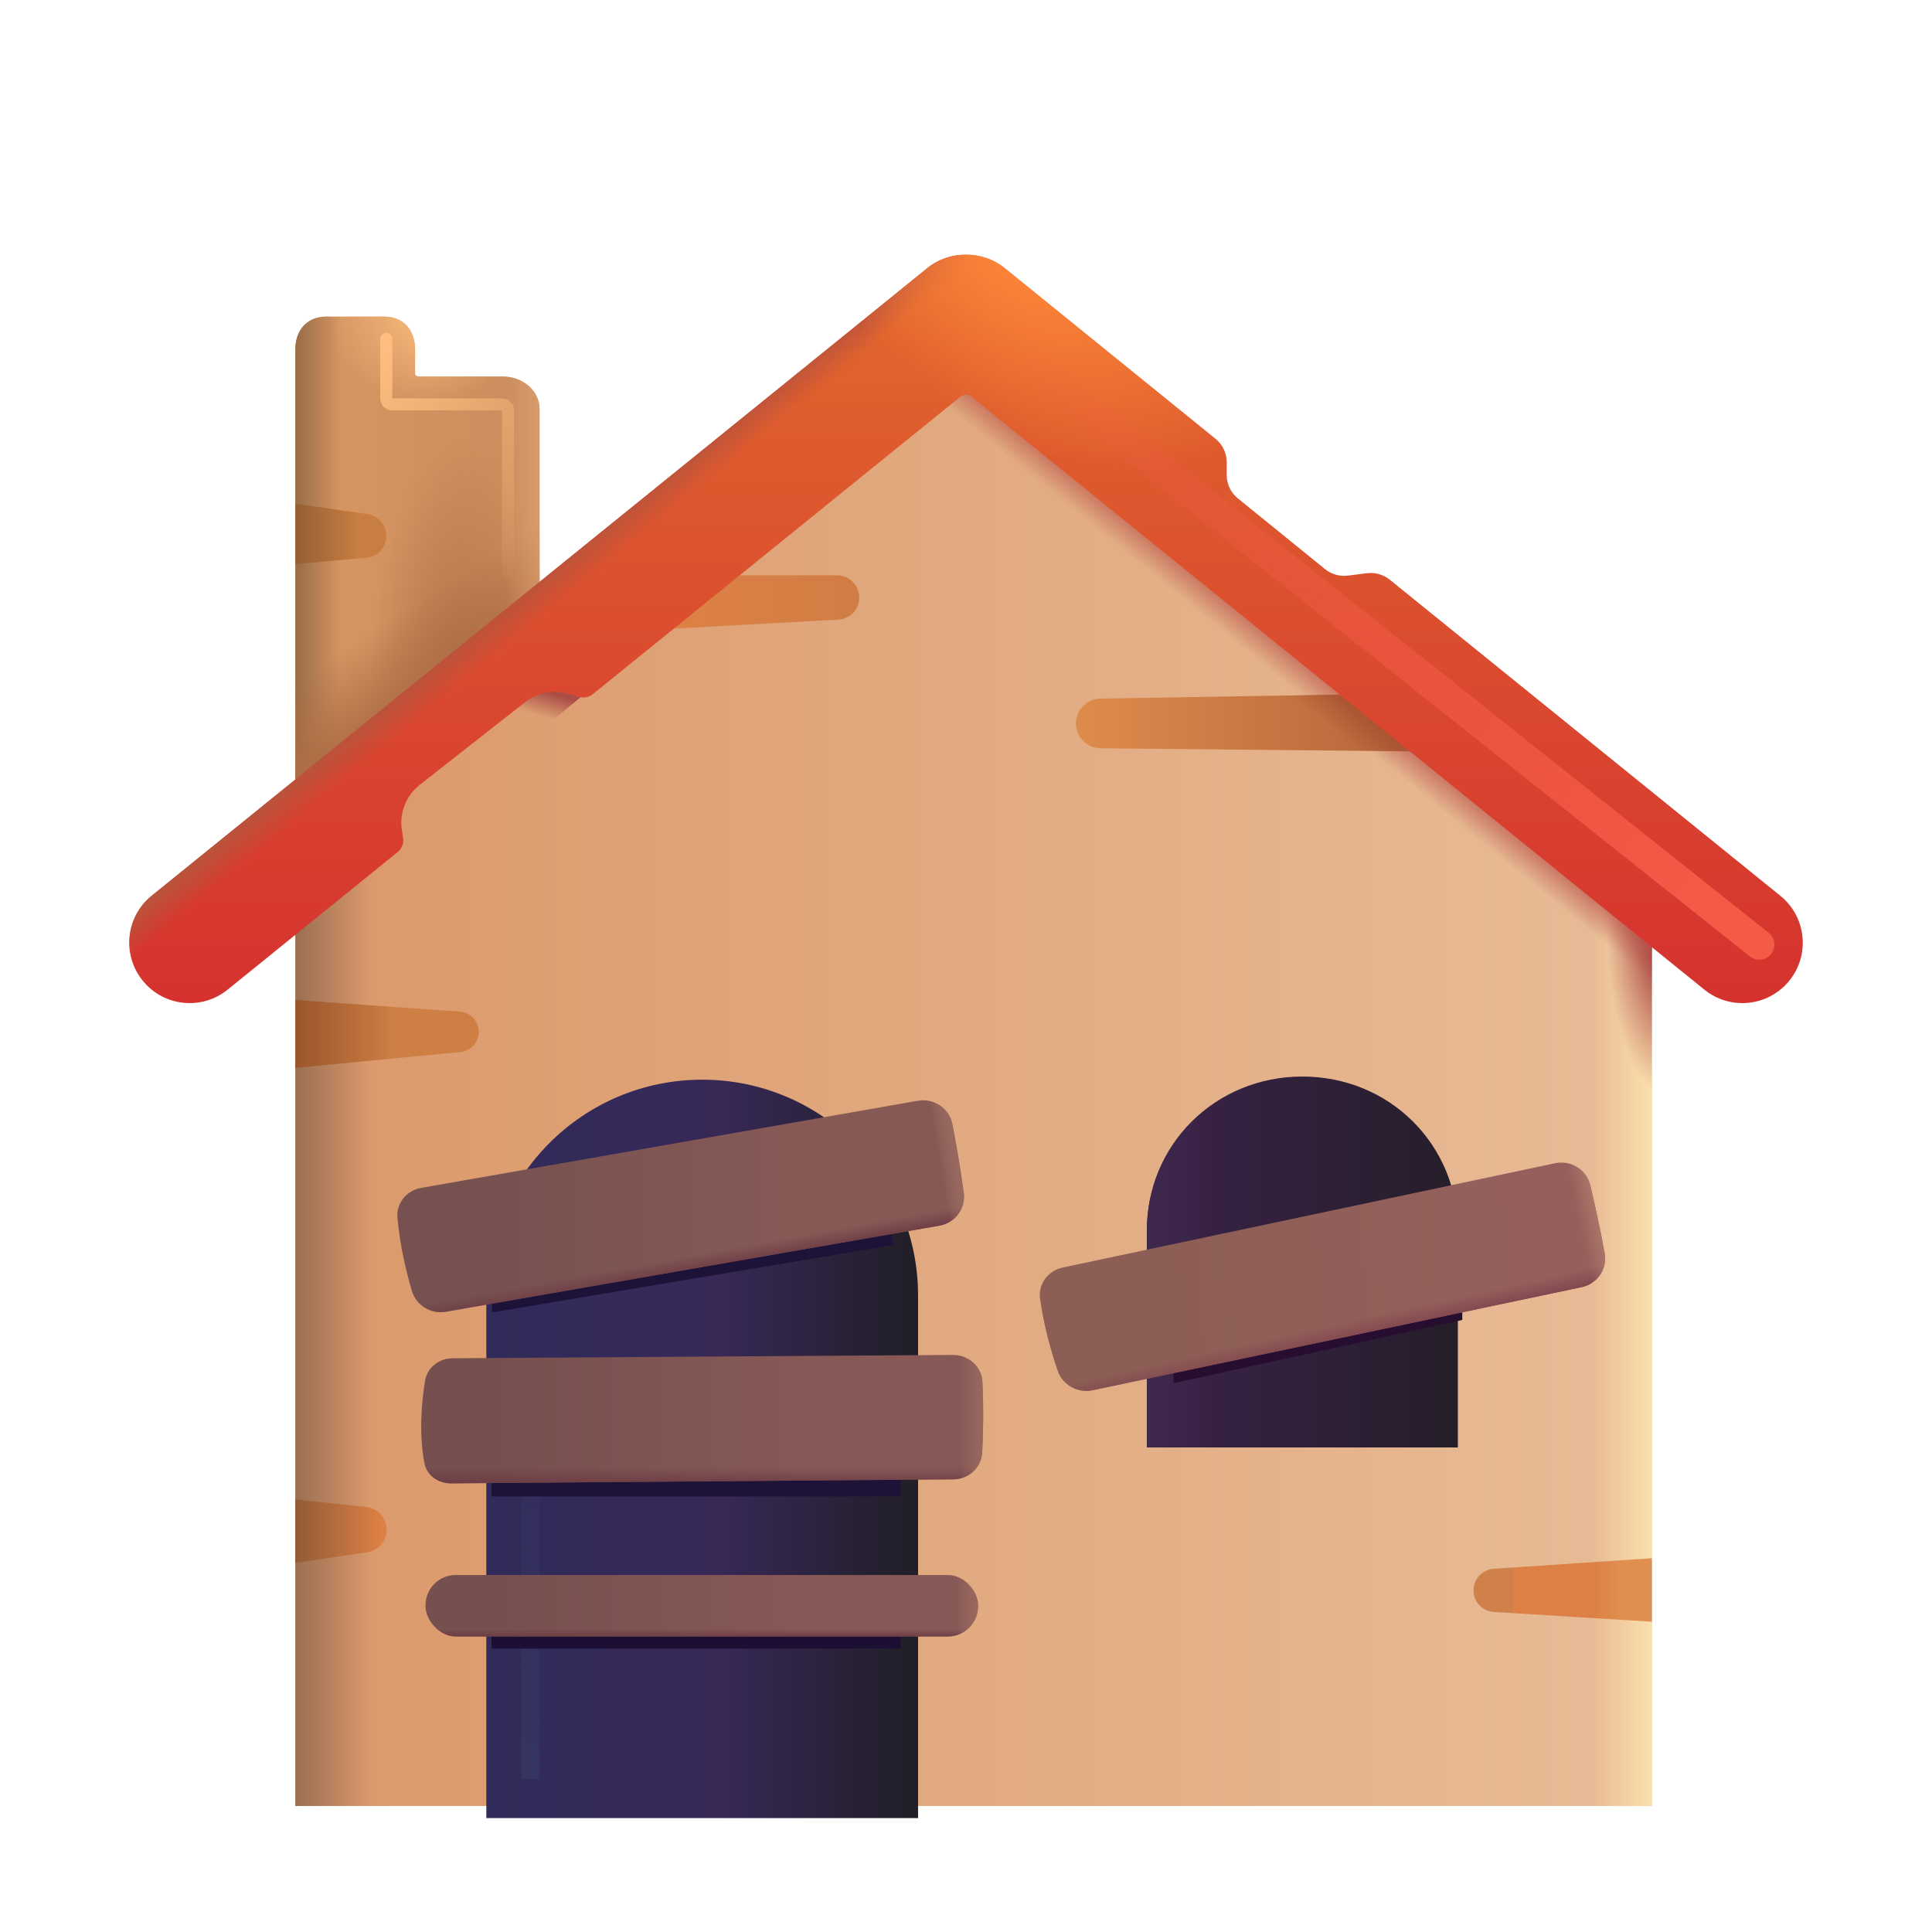
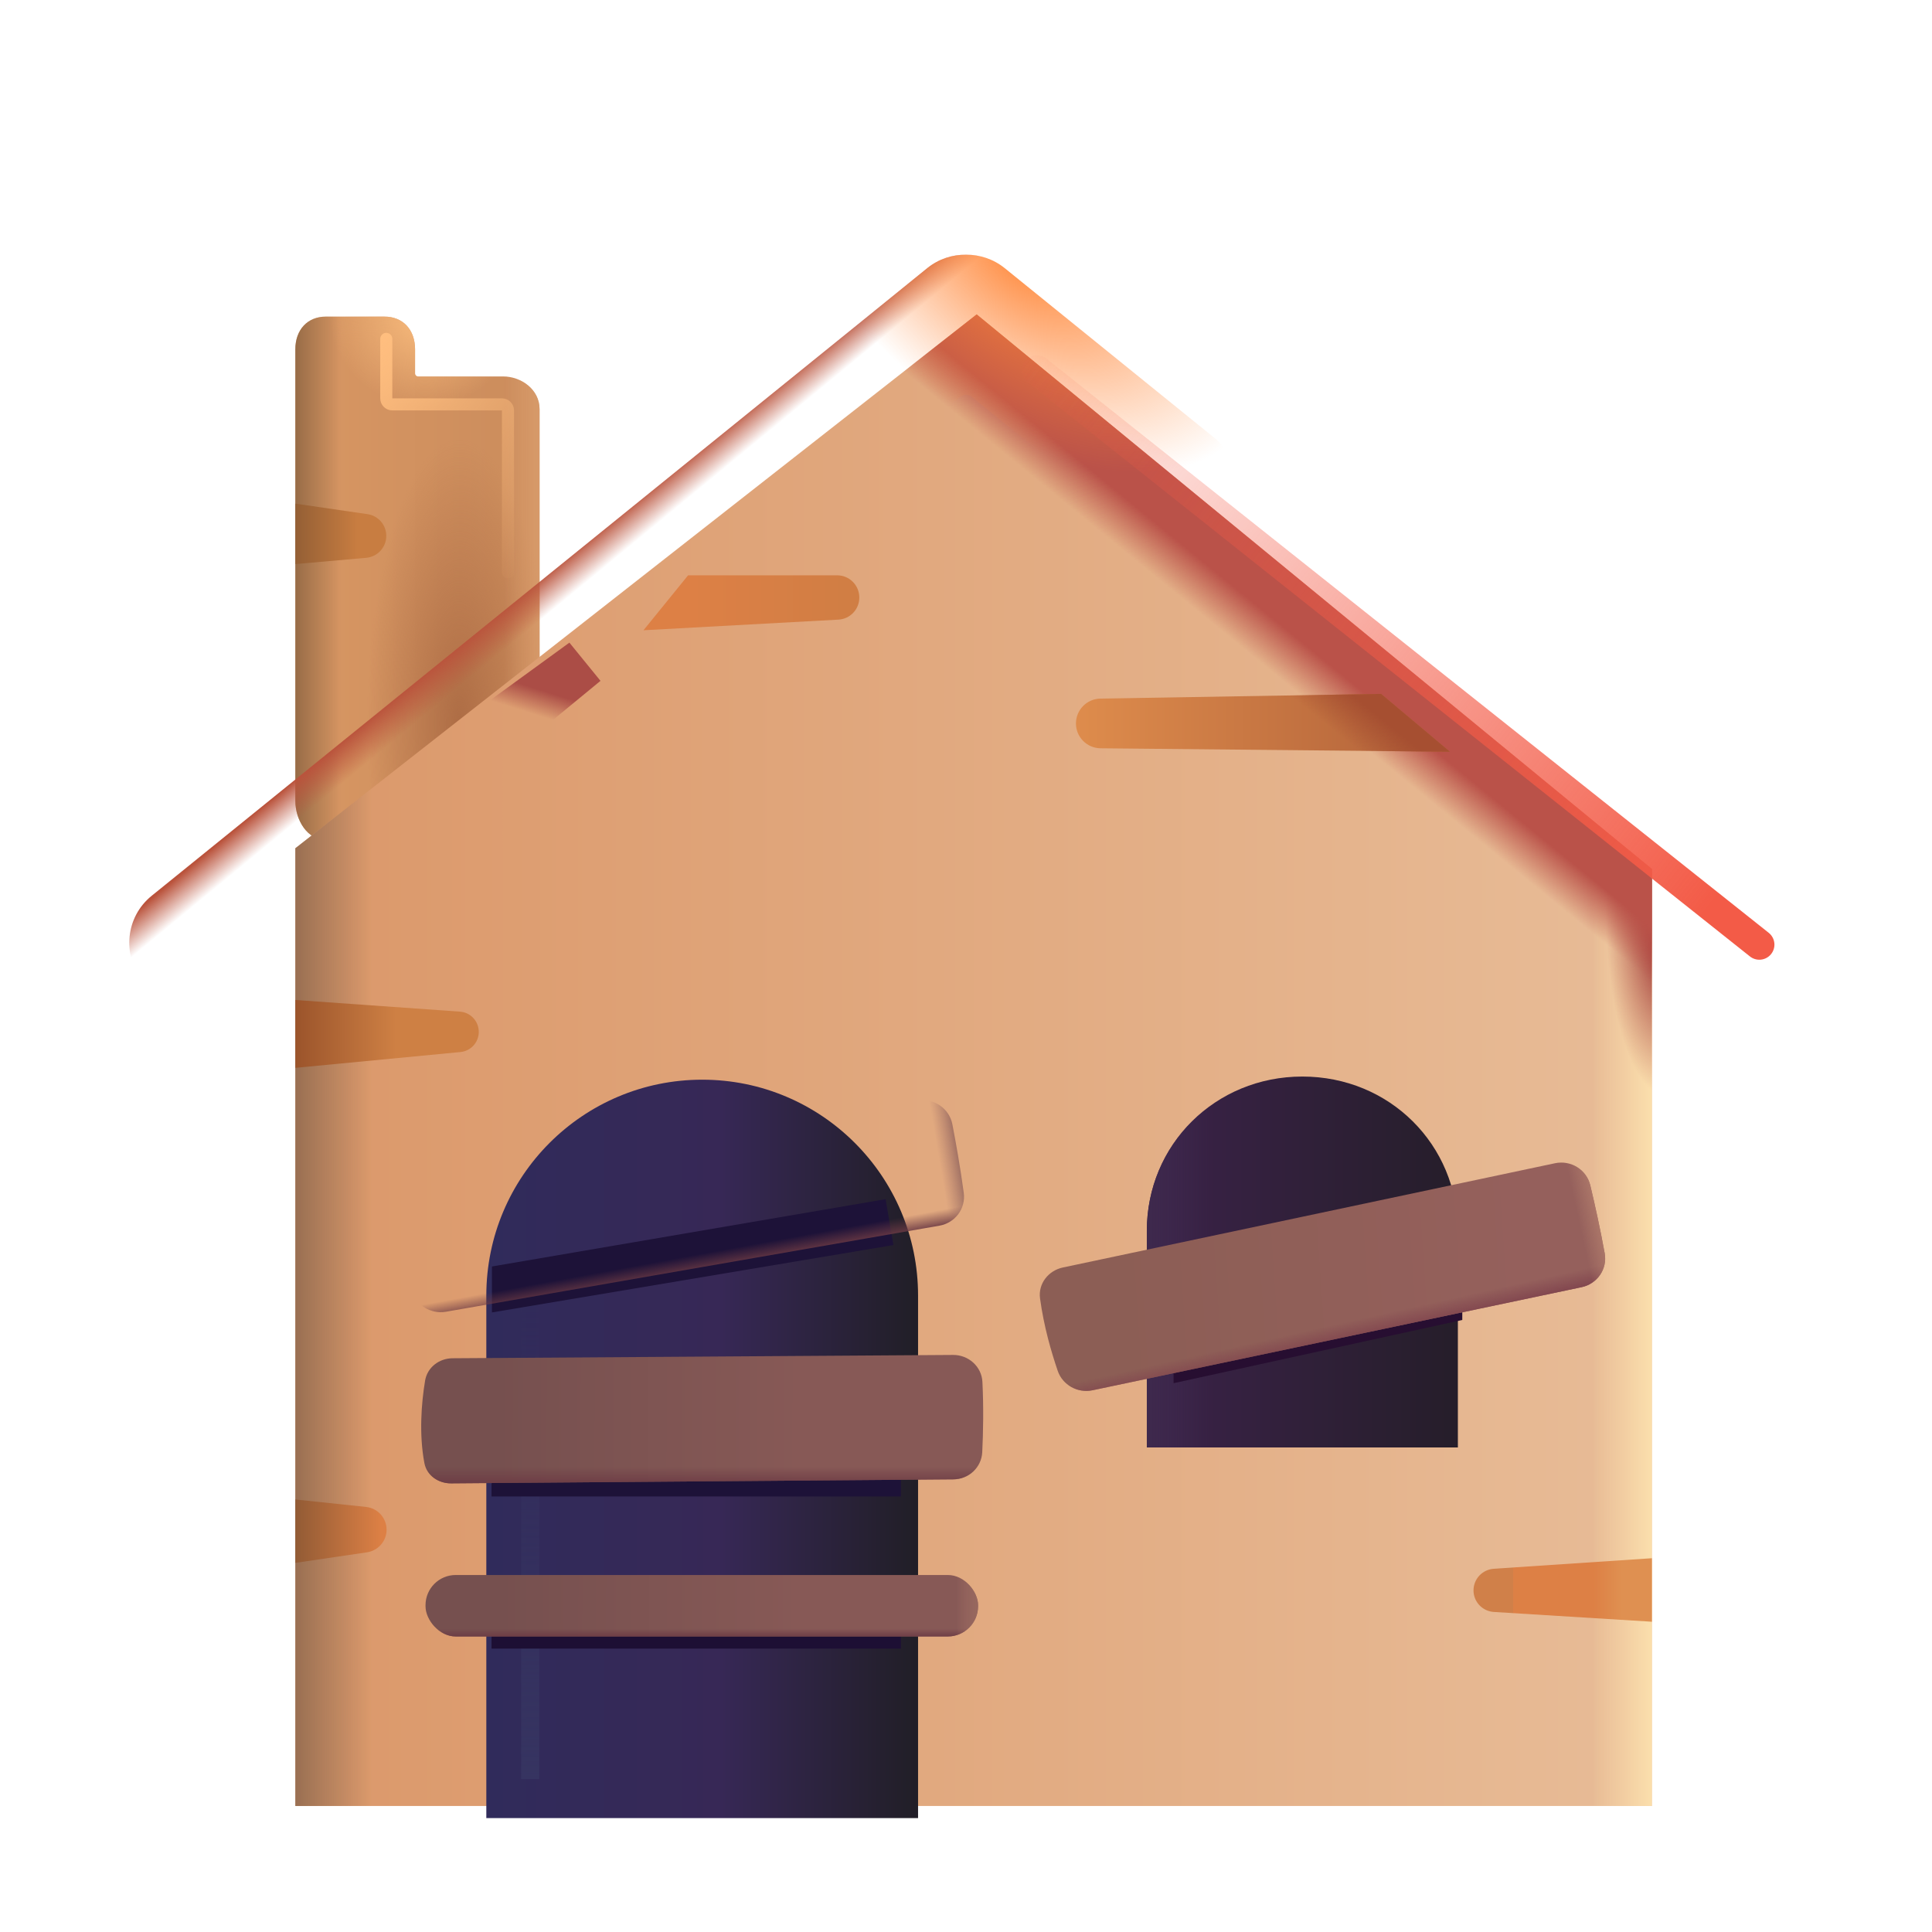
<svg xmlns="http://www.w3.org/2000/svg" width="32" height="32" viewBox="0 0 32 32" fill="none">
  <path d="M8.937 6.777V13.263C8.937 13.588 8.634 13.913 8.331 13.913H6.611H6.51C6.409 13.913 6.409 13.913 6.308 13.913H5.397C5.094 13.913 4.892 13.588 4.892 13.263V5.786C4.892 5.461 5.094 5.244 5.397 5.244H6.369C6.673 5.244 6.875 5.461 6.875 5.786V6.185C6.875 6.213 6.897 6.235 6.925 6.235H8.331C8.634 6.235 8.937 6.452 8.937 6.777Z" fill="url(#paint0_linear_18_5934)" />
  <path d="M8.937 6.777V13.263C8.937 13.588 8.634 13.913 8.331 13.913H6.611H6.51C6.409 13.913 6.409 13.913 6.308 13.913H5.397C5.094 13.913 4.892 13.588 4.892 13.263V5.786C4.892 5.461 5.094 5.244 5.397 5.244H6.369C6.673 5.244 6.875 5.461 6.875 5.786V6.185C6.875 6.213 6.897 6.235 6.925 6.235H8.331C8.634 6.235 8.937 6.452 8.937 6.777Z" fill="url(#paint1_linear_18_5934)" />
  <path d="M8.937 6.777V13.263C8.937 13.588 8.634 13.913 8.331 13.913H6.611H6.51C6.409 13.913 6.409 13.913 6.308 13.913H5.397C5.094 13.913 4.892 13.588 4.892 13.263V5.786C4.892 5.461 5.094 5.244 5.397 5.244H6.369C6.673 5.244 6.875 5.461 6.875 5.786V6.185C6.875 6.213 6.897 6.235 6.925 6.235H8.331C8.634 6.235 8.937 6.452 8.937 6.777Z" fill="url(#paint2_radial_18_5934)" />
-   <path d="M8.937 6.777V13.263C8.937 13.588 8.634 13.913 8.331 13.913H6.611H6.51C6.409 13.913 6.409 13.913 6.308 13.913H5.397C5.094 13.913 4.892 13.588 4.892 13.263V5.786C4.892 5.461 5.094 5.244 5.397 5.244H6.369C6.673 5.244 6.875 5.461 6.875 5.786V6.185C6.875 6.213 6.897 6.235 6.925 6.235H8.331C8.634 6.235 8.937 6.452 8.937 6.777Z" fill="url(#paint3_linear_18_5934)" />
  <path d="M8.937 6.777V13.263C8.937 13.588 8.634 13.913 8.331 13.913H6.611H6.51C6.409 13.913 6.409 13.913 6.308 13.913H5.397C5.094 13.913 4.892 13.588 4.892 13.263V5.786C4.892 5.461 5.094 5.244 5.397 5.244H6.369C6.673 5.244 6.875 5.461 6.875 5.786V6.185C6.875 6.213 6.897 6.235 6.925 6.235H8.331C8.634 6.235 8.937 6.452 8.937 6.777Z" fill="url(#paint4_radial_18_5934)" />
  <path d="M8.937 6.777V13.263C8.937 13.588 8.634 13.913 8.331 13.913H6.611H6.51C6.409 13.913 6.409 13.913 6.308 13.913H5.397C5.094 13.913 4.892 13.588 4.892 13.263V5.786C4.892 5.461 5.094 5.244 5.397 5.244H6.369C6.673 5.244 6.875 5.461 6.875 5.786V6.185C6.875 6.213 6.897 6.235 6.925 6.235H8.331C8.634 6.235 8.937 6.452 8.937 6.777Z" fill="url(#paint5_linear_18_5934)" />
  <g filter="url(#filter0_i_18_5934)">
    <path fill-rule="evenodd" clip-rule="evenodd" d="M4.892 9.293V8.292L6.087 8.466C6.266 8.492 6.398 8.645 6.398 8.826C6.398 9.015 6.254 9.172 6.066 9.189L4.892 9.293Z" fill="url(#paint6_linear_18_5934)" />
  </g>
  <path d="M27.361 29.913H4.892V14.05L16.177 5.207L27.361 14.394V29.913Z" fill="url(#paint7_linear_18_5934)" />
  <path d="M27.361 29.913H4.892V14.05L16.177 5.207L27.361 14.394V29.913Z" fill="url(#paint8_linear_18_5934)" />
  <path d="M27.361 29.913H4.892V14.05L16.177 5.207L27.361 14.394V29.913Z" fill="url(#paint9_radial_18_5934)" />
  <path d="M27.361 29.913H4.892V14.05L16.177 5.207L27.361 14.394V29.913Z" fill="url(#paint10_linear_18_5934)" />
  <path d="M27.361 29.913H4.892V14.05L16.177 5.207L27.361 14.394V29.913Z" fill="url(#paint11_linear_18_5934)" />
  <g filter="url(#filter1_i_18_5934)">
    <path d="M7.955 21.259C7.955 19.284 9.556 17.683 11.531 17.683V17.683C13.505 17.683 15.106 19.284 15.106 21.259V29.913H7.955V21.259Z" fill="url(#paint12_linear_18_5934)" />
  </g>
  <g filter="url(#filter2_f_18_5934)">
    <path d="M8.782 21.155V29.467" stroke="url(#paint13_linear_18_5934)" stroke-width="0.3" />
  </g>
  <g filter="url(#filter3_f_18_5934)">
    <rect x="8.141" y="24.285" width="6.781" height="0.501" fill="#1D1238" />
  </g>
  <g filter="url(#filter4_f_18_5934)">
    <path d="M8.148 20.977L14.668 19.862L14.798 20.622L8.148 21.738L8.148 20.977Z" fill="#1D1238" />
  </g>
  <g filter="url(#filter5_f_18_5934)">
    <rect x="8.141" y="26.805" width="6.781" height="0.501" fill="#1D0F34" />
  </g>
  <g filter="url(#filter6_i_18_5934)">
    <path d="M21.821 17.581C20.379 17.581 19.245 18.707 19.245 20.14V23.724H20.276H23.367H24.397V20.14C24.397 18.707 23.264 17.581 21.821 17.581Z" fill="url(#paint14_linear_18_5934)" />
    <path d="M21.821 17.581C20.379 17.581 19.245 18.707 19.245 20.14V23.724H20.276H23.367H24.397V20.14C24.397 18.707 23.264 17.581 21.821 17.581Z" fill="url(#paint15_linear_18_5934)" />
  </g>
  <g filter="url(#filter7_f_18_5934)">
    <path d="M19.438 22.91V22.597L24.22 21.425V21.863L19.438 22.91Z" fill="#270E31" />
  </g>
  <g filter="url(#filter8_i_18_5934)">
-     <path d="M15.102 18.182L6.877 19.625C6.638 19.667 6.461 19.875 6.483 20.117C6.525 20.592 6.63 21.016 6.721 21.329C6.791 21.572 7.039 21.72 7.288 21.676L15.459 20.251C15.718 20.206 15.898 19.968 15.863 19.708C15.806 19.287 15.735 18.886 15.674 18.572C15.623 18.307 15.368 18.135 15.102 18.182Z" fill="url(#paint16_linear_18_5934)" />
    <path d="M15.102 18.182L6.877 19.625C6.638 19.667 6.461 19.875 6.483 20.117C6.525 20.592 6.63 21.016 6.721 21.329C6.791 21.572 7.039 21.72 7.288 21.676L15.459 20.251C15.718 20.206 15.898 19.968 15.863 19.708C15.806 19.287 15.735 18.886 15.674 18.572C15.623 18.307 15.368 18.135 15.102 18.182Z" fill="url(#paint17_linear_18_5934)" />
    <path d="M15.102 18.182L6.877 19.625C6.638 19.667 6.461 19.875 6.483 20.117C6.525 20.592 6.63 21.016 6.721 21.329C6.791 21.572 7.039 21.72 7.288 21.676L15.459 20.251C15.718 20.206 15.898 19.968 15.863 19.708C15.806 19.287 15.735 18.886 15.674 18.572C15.623 18.307 15.368 18.135 15.102 18.182Z" fill="url(#paint18_linear_18_5934)" />
  </g>
  <g filter="url(#filter9_i_18_5934)">
    <path d="M6.929 24.182C6.84 23.71 6.878 23.193 6.941 22.817C6.978 22.597 7.174 22.448 7.397 22.447L15.685 22.392C15.941 22.39 16.159 22.583 16.172 22.839C16.193 23.263 16.185 23.681 16.169 24.004C16.156 24.258 15.944 24.451 15.689 24.453L7.374 24.519C7.162 24.521 6.968 24.39 6.929 24.182Z" fill="url(#paint19_linear_18_5934)" />
    <path d="M6.929 24.182C6.84 23.71 6.878 23.193 6.941 22.817C6.978 22.597 7.174 22.448 7.397 22.447L15.685 22.392C15.941 22.39 16.159 22.583 16.172 22.839C16.193 23.263 16.185 23.681 16.169 24.004C16.156 24.258 15.944 24.451 15.689 24.453L7.374 24.519C7.162 24.521 6.968 24.39 6.929 24.182Z" fill="url(#paint20_linear_18_5934)" />
-     <path d="M6.929 24.182C6.84 23.71 6.878 23.193 6.941 22.817C6.978 22.597 7.174 22.448 7.397 22.447L15.685 22.392C15.941 22.39 16.159 22.583 16.172 22.839C16.193 23.263 16.185 23.681 16.169 24.004C16.156 24.258 15.944 24.451 15.689 24.453L7.374 24.519C7.162 24.521 6.968 24.39 6.929 24.182Z" fill="url(#paint21_linear_18_5934)" />
  </g>
  <g filter="url(#filter10_i_18_5934)">
    <rect x="6.948" y="26.037" width="9.152" height="1.018" rx="0.5" fill="url(#paint22_linear_18_5934)" />
    <rect x="6.948" y="26.037" width="9.152" height="1.018" rx="0.5" fill="url(#paint23_linear_18_5934)" />
    <rect x="6.948" y="26.037" width="9.152" height="1.018" rx="0.5" fill="url(#paint24_linear_18_5934)" />
  </g>
  <g filter="url(#filter11_i_18_5934)">
    <path d="M25.655 19.217L17.503 20.944C17.264 20.995 17.094 21.212 17.126 21.454C17.19 21.927 17.314 22.346 17.419 22.655C17.5 22.892 17.75 23.029 17.996 22.977L26.095 21.27C26.354 21.216 26.526 20.969 26.479 20.709C26.403 20.291 26.314 19.893 26.24 19.583C26.177 19.322 25.917 19.161 25.655 19.217Z" fill="url(#paint25_linear_18_5934)" />
    <path d="M25.655 19.217L17.503 20.944C17.264 20.995 17.094 21.212 17.126 21.454C17.19 21.927 17.314 22.346 17.419 22.655C17.5 22.892 17.75 23.029 17.996 22.977L26.095 21.27C26.354 21.216 26.526 20.969 26.479 20.709C26.403 20.291 26.314 19.893 26.24 19.583C26.177 19.322 25.917 19.161 25.655 19.217Z" fill="url(#paint26_linear_18_5934)" />
    <path d="M25.655 19.217L17.503 20.944C17.264 20.995 17.094 21.212 17.126 21.454C17.19 21.927 17.314 22.346 17.419 22.655C17.5 22.892 17.75 23.029 17.996 22.977L26.095 21.27C26.354 21.216 26.526 20.969 26.479 20.709C26.403 20.291 26.314 19.893 26.24 19.583C26.177 19.322 25.917 19.161 25.655 19.217Z" fill="url(#paint27_linear_18_5934)" />
  </g>
  <g filter="url(#filter12_i_18_5934)">
    <path fill-rule="evenodd" clip-rule="evenodd" d="M27.361 25.759V26.811L24.742 26.649C24.553 26.637 24.406 26.481 24.406 26.292C24.406 26.103 24.552 25.947 24.741 25.934L27.361 25.759Z" fill="url(#paint28_linear_18_5934)" />
  </g>
  <g filter="url(#filter13_i_18_5934)">
    <path d="M22.876 11.443L18.226 11.521C18.001 11.525 17.821 11.708 17.821 11.933C17.821 12.158 18.003 12.342 18.229 12.344L24.015 12.401L22.876 11.443Z" fill="url(#paint29_linear_18_5934)" />
    <path d="M22.876 11.443L18.226 11.521C18.001 11.525 17.821 11.708 17.821 11.933C17.821 12.158 18.003 12.342 18.229 12.344L24.015 12.401L22.876 11.443Z" fill="url(#paint30_linear_18_5934)" />
  </g>
  <g filter="url(#filter14_i_18_5934)">
    <path d="M13.886 10.213L10.658 10.389L11.397 9.479H13.866C14.069 9.479 14.233 9.644 14.233 9.847C14.233 10.042 14.081 10.203 13.886 10.213Z" fill="url(#paint31_linear_18_5934)" />
  </g>
  <g filter="url(#filter15_i_18_5934)">
    <path fill-rule="evenodd" clip-rule="evenodd" d="M4.892 17.637V16.513L7.618 16.706C7.794 16.718 7.93 16.865 7.93 17.041C7.93 17.214 7.799 17.359 7.626 17.375L4.892 17.637Z" fill="url(#paint32_linear_18_5934)" />
  </g>
  <g filter="url(#filter16_i_18_5934)">
    <path fill-rule="evenodd" clip-rule="evenodd" d="M4.892 25.836V24.786L6.065 24.91C6.257 24.931 6.403 25.093 6.403 25.287C6.403 25.474 6.265 25.633 6.08 25.661L4.892 25.836Z" fill="url(#paint33_linear_18_5934)" />
  </g>
  <g filter="url(#filter17_f_18_5934)">
    <path d="M9.156 11.927L9.946 11.277L9.431 10.644L7.766 11.855L8.75 12.033C8.894 12.059 9.043 12.02 9.156 11.927Z" fill="url(#paint34_linear_18_5934)" />
  </g>
-   <path d="M6.676 13.879C6.691 13.967 6.656 14.056 6.587 14.112L3.77 16.392C3.341 16.739 2.711 16.673 2.364 16.243C2.016 15.814 2.083 15.184 2.512 14.837L15.359 4.441C15.548 4.289 15.775 4.216 16 4.219C16.225 4.216 16.452 4.289 16.641 4.441L20.132 7.267C20.25 7.362 20.318 7.504 20.318 7.655V7.867C20.318 8.018 20.386 8.16 20.503 8.255L21.946 9.426C22.052 9.512 22.189 9.551 22.324 9.534L22.641 9.494C22.776 9.477 22.912 9.516 23.018 9.601L29.488 14.837C29.918 15.184 29.984 15.814 29.637 16.243C29.289 16.673 28.66 16.739 28.23 16.392L16.094 6.572C16.039 6.528 15.961 6.528 15.906 6.572L9.818 11.498C9.754 11.549 9.669 11.566 9.59 11.543L9.418 11.492C9.17 11.418 8.901 11.47 8.697 11.63L6.953 12.999C6.724 13.179 6.611 13.468 6.657 13.755L6.676 13.879Z" fill="url(#paint35_linear_18_5934)" />
  <path d="M6.676 13.879C6.691 13.967 6.656 14.056 6.587 14.112L3.77 16.392C3.341 16.739 2.711 16.673 2.364 16.243C2.016 15.814 2.083 15.184 2.512 14.837L15.359 4.441C15.548 4.289 15.775 4.216 16 4.219C16.225 4.216 16.452 4.289 16.641 4.441L20.132 7.267C20.25 7.362 20.318 7.504 20.318 7.655V7.867C20.318 8.018 20.386 8.16 20.503 8.255L21.946 9.426C22.052 9.512 22.189 9.551 22.324 9.534L22.641 9.494C22.776 9.477 22.912 9.516 23.018 9.601L29.488 14.837C29.918 15.184 29.984 15.814 29.637 16.243C29.289 16.673 28.66 16.739 28.23 16.392L16.094 6.572C16.039 6.528 15.961 6.528 15.906 6.572L9.818 11.498C9.754 11.549 9.669 11.566 9.59 11.543L9.418 11.492C9.17 11.418 8.901 11.47 8.697 11.63L6.953 12.999C6.724 13.179 6.611 13.468 6.657 13.755L6.676 13.879Z" fill="url(#paint36_linear_18_5934)" />
  <path d="M6.676 13.879C6.691 13.967 6.656 14.056 6.587 14.112L3.77 16.392C3.341 16.739 2.711 16.673 2.364 16.243C2.016 15.814 2.083 15.184 2.512 14.837L15.359 4.441C15.548 4.289 15.775 4.216 16 4.219C16.225 4.216 16.452 4.289 16.641 4.441L20.132 7.267C20.25 7.362 20.318 7.504 20.318 7.655V7.867C20.318 8.018 20.386 8.16 20.503 8.255L21.946 9.426C22.052 9.512 22.189 9.551 22.324 9.534L22.641 9.494C22.776 9.477 22.912 9.516 23.018 9.601L29.488 14.837C29.918 15.184 29.984 15.814 29.637 16.243C29.289 16.673 28.66 16.739 28.23 16.392L16.094 6.572C16.039 6.528 15.961 6.528 15.906 6.572L9.818 11.498C9.754 11.549 9.669 11.566 9.59 11.543L9.418 11.492C9.17 11.418 8.901 11.47 8.697 11.63L6.953 12.999C6.724 13.179 6.611 13.468 6.657 13.755L6.676 13.879Z" fill="url(#paint37_radial_18_5934)" />
  <g filter="url(#filter18_f_18_5934)">
    <path d="M29.14 15.646L17.177 6.135" stroke="url(#paint38_linear_18_5934)" stroke-width="0.5" stroke-linecap="round" />
  </g>
  <g filter="url(#filter19_f_18_5934)">
    <path d="M6.398 5.613V6.598C6.398 6.653 6.443 6.698 6.498 6.698H8.314C8.369 6.698 8.414 6.743 8.414 6.798V9.479" stroke="url(#paint39_linear_18_5934)" stroke-width="0.2" stroke-linecap="round" />
  </g>
  <defs>
    <filter id="filter0_i_18_5934" x="4.892" y="8.292" width="1.507" height="1.052" filterUnits="userSpaceOnUse" color-interpolation-filters="sRGB">
      <feFlood flood-opacity="0" result="BackgroundImageFix" />
      <feBlend mode="normal" in="SourceGraphic" in2="BackgroundImageFix" result="shape" />
      <feColorMatrix in="SourceAlpha" type="matrix" values="0 0 0 0 0 0 0 0 0 0 0 0 0 0 0 0 0 0 127 0" result="hardAlpha" />
      <feOffset dy="0.05" />
      <feGaussianBlur stdDeviation="0.05" />
      <feComposite in2="hardAlpha" operator="arithmetic" k2="-1" k3="1" />
      <feColorMatrix type="matrix" values="0 0 0 0 0.733 0 0 0 0 0.404 0 0 0 0 0.231 0 0 0 1 0" />
      <feBlend mode="normal" in2="shape" result="effect1_innerShadow_18_5934" />
    </filter>
    <filter id="filter1_i_18_5934" x="7.955" y="17.683" width="7.252" height="12.43" filterUnits="userSpaceOnUse" color-interpolation-filters="sRGB">
      <feFlood flood-opacity="0" result="BackgroundImageFix" />
      <feBlend mode="normal" in="SourceGraphic" in2="BackgroundImageFix" result="shape" />
      <feColorMatrix in="SourceAlpha" type="matrix" values="0 0 0 0 0 0 0 0 0 0 0 0 0 0 0 0 0 0 127 0" result="hardAlpha" />
      <feOffset dx="0.1" dy="0.2" />
      <feGaussianBlur stdDeviation="0.2" />
      <feComposite in2="hardAlpha" operator="arithmetic" k2="-1" k3="1" />
      <feColorMatrix type="matrix" values="0 0 0 0 0.082 0 0 0 0 0.035 0 0 0 0 0.2 0 0 0 1 0" />
      <feBlend mode="normal" in2="shape" result="effect1_innerShadow_18_5934" />
    </filter>
    <filter id="filter2_f_18_5934" x="8.332" y="20.855" width="0.9" height="8.912" filterUnits="userSpaceOnUse" color-interpolation-filters="sRGB">
      <feFlood flood-opacity="0" result="BackgroundImageFix" />
      <feBlend mode="normal" in="SourceGraphic" in2="BackgroundImageFix" result="shape" />
      <feGaussianBlur stdDeviation="0.15" result="effect1_foregroundBlur_18_5934" />
    </filter>
    <filter id="filter3_f_18_5934" x="7.641" y="23.785" width="7.781" height="1.501" filterUnits="userSpaceOnUse" color-interpolation-filters="sRGB">
      <feFlood flood-opacity="0" result="BackgroundImageFix" />
      <feBlend mode="normal" in="SourceGraphic" in2="BackgroundImageFix" result="shape" />
      <feGaussianBlur stdDeviation="0.25" result="effect1_foregroundBlur_18_5934" />
    </filter>
    <filter id="filter4_f_18_5934" x="7.648" y="19.362" width="7.651" height="2.876" filterUnits="userSpaceOnUse" color-interpolation-filters="sRGB">
      <feFlood flood-opacity="0" result="BackgroundImageFix" />
      <feBlend mode="normal" in="SourceGraphic" in2="BackgroundImageFix" result="shape" />
      <feGaussianBlur stdDeviation="0.25" result="effect1_foregroundBlur_18_5934" />
    </filter>
    <filter id="filter5_f_18_5934" x="7.641" y="26.305" width="7.781" height="1.501" filterUnits="userSpaceOnUse" color-interpolation-filters="sRGB">
      <feFlood flood-opacity="0" result="BackgroundImageFix" />
      <feBlend mode="normal" in="SourceGraphic" in2="BackgroundImageFix" result="shape" />
      <feGaussianBlur stdDeviation="0.25" result="effect1_foregroundBlur_18_5934" />
    </filter>
    <filter id="filter6_i_18_5934" x="18.995" y="17.581" width="5.402" height="6.393" filterUnits="userSpaceOnUse" color-interpolation-filters="sRGB">
      <feFlood flood-opacity="0" result="BackgroundImageFix" />
      <feBlend mode="normal" in="SourceGraphic" in2="BackgroundImageFix" result="shape" />
      <feColorMatrix in="SourceAlpha" type="matrix" values="0 0 0 0 0 0 0 0 0 0 0 0 0 0 0 0 0 0 127 0" result="hardAlpha" />
      <feOffset dx="-0.25" dy="0.25" />
      <feGaussianBlur stdDeviation="0.25" />
      <feComposite in2="hardAlpha" operator="arithmetic" k2="-1" k3="1" />
      <feColorMatrix type="matrix" values="0 0 0 0 0.133 0 0 0 0 0.024 0 0 0 0 0.165 0 0 0 1 0" />
      <feBlend mode="normal" in2="shape" result="effect1_innerShadow_18_5934" />
    </filter>
    <filter id="filter7_f_18_5934" x="18.938" y="20.925" width="5.781" height="2.484" filterUnits="userSpaceOnUse" color-interpolation-filters="sRGB">
      <feFlood flood-opacity="0" result="BackgroundImageFix" />
      <feBlend mode="normal" in="SourceGraphic" in2="BackgroundImageFix" result="shape" />
      <feGaussianBlur stdDeviation="0.25" result="effect1_foregroundBlur_18_5934" />
    </filter>
    <filter id="filter8_i_18_5934" x="6.481" y="18.174" width="9.486" height="3.56" filterUnits="userSpaceOnUse" color-interpolation-filters="sRGB">
      <feFlood flood-opacity="0" result="BackgroundImageFix" />
      <feBlend mode="normal" in="SourceGraphic" in2="BackgroundImageFix" result="shape" />
      <feColorMatrix in="SourceAlpha" type="matrix" values="0 0 0 0 0 0 0 0 0 0 0 0 0 0 0 0 0 0 127 0" result="hardAlpha" />
      <feOffset dx="0.1" dy="0.05" />
      <feGaussianBlur stdDeviation="0.15" />
      <feComposite in2="hardAlpha" operator="arithmetic" k2="-1" k3="1" />
      <feColorMatrix type="matrix" values="0 0 0 0 0.325 0 0 0 0 0.212 0 0 0 0 0.2 0 0 0 1 0" />
      <feBlend mode="normal" in2="shape" result="effect1_innerShadow_18_5934" />
    </filter>
    <filter id="filter9_i_18_5934" x="6.876" y="22.392" width="9.408" height="2.178" filterUnits="userSpaceOnUse" color-interpolation-filters="sRGB">
      <feFlood flood-opacity="0" result="BackgroundImageFix" />
      <feBlend mode="normal" in="SourceGraphic" in2="BackgroundImageFix" result="shape" />
      <feColorMatrix in="SourceAlpha" type="matrix" values="0 0 0 0 0 0 0 0 0 0 0 0 0 0 0 0 0 0 127 0" result="hardAlpha" />
      <feOffset dx="0.1" dy="0.05" />
      <feGaussianBlur stdDeviation="0.15" />
      <feComposite in2="hardAlpha" operator="arithmetic" k2="-1" k3="1" />
      <feColorMatrix type="matrix" values="0 0 0 0 0.325 0 0 0 0 0.212 0 0 0 0 0.2 0 0 0 1 0" />
      <feBlend mode="normal" in2="shape" result="effect1_innerShadow_18_5934" />
    </filter>
    <filter id="filter10_i_18_5934" x="6.948" y="26.037" width="9.252" height="1.068" filterUnits="userSpaceOnUse" color-interpolation-filters="sRGB">
      <feFlood flood-opacity="0" result="BackgroundImageFix" />
      <feBlend mode="normal" in="SourceGraphic" in2="BackgroundImageFix" result="shape" />
      <feColorMatrix in="SourceAlpha" type="matrix" values="0 0 0 0 0 0 0 0 0 0 0 0 0 0 0 0 0 0 127 0" result="hardAlpha" />
      <feOffset dx="0.1" dy="0.05" />
      <feGaussianBlur stdDeviation="0.15" />
      <feComposite in2="hardAlpha" operator="arithmetic" k2="-1" k3="1" />
      <feColorMatrix type="matrix" values="0 0 0 0 0.325 0 0 0 0 0.212 0 0 0 0 0.2 0 0 0 1 0" />
      <feBlend mode="normal" in2="shape" result="effect1_innerShadow_18_5934" />
    </filter>
    <filter id="filter11_i_18_5934" x="17.122" y="19.206" width="9.464" height="3.832" filterUnits="userSpaceOnUse" color-interpolation-filters="sRGB">
      <feFlood flood-opacity="0" result="BackgroundImageFix" />
      <feBlend mode="normal" in="SourceGraphic" in2="BackgroundImageFix" result="shape" />
      <feColorMatrix in="SourceAlpha" type="matrix" values="0 0 0 0 0 0 0 0 0 0 0 0 0 0 0 0 0 0 127 0" result="hardAlpha" />
      <feOffset dx="0.1" dy="0.05" />
      <feGaussianBlur stdDeviation="0.15" />
      <feComposite in2="hardAlpha" operator="arithmetic" k2="-1" k3="1" />
      <feColorMatrix type="matrix" values="0 0 0 0 0.412 0 0 0 0 0.243 0 0 0 0 0.224 0 0 0 1 0" />
      <feBlend mode="normal" in2="shape" result="effect1_innerShadow_18_5934" />
    </filter>
    <filter id="filter12_i_18_5934" x="24.406" y="25.759" width="2.955" height="1.102" filterUnits="userSpaceOnUse" color-interpolation-filters="sRGB">
      <feFlood flood-opacity="0" result="BackgroundImageFix" />
      <feBlend mode="normal" in="SourceGraphic" in2="BackgroundImageFix" result="shape" />
      <feColorMatrix in="SourceAlpha" type="matrix" values="0 0 0 0 0 0 0 0 0 0 0 0 0 0 0 0 0 0 127 0" result="hardAlpha" />
      <feOffset dy="0.05" />
      <feGaussianBlur stdDeviation="0.05" />
      <feComposite in2="hardAlpha" operator="arithmetic" k2="-1" k3="1" />
      <feColorMatrix type="matrix" values="0 0 0 0 0.733 0 0 0 0 0.404 0 0 0 0 0.231 0 0 0 1 0" />
      <feBlend mode="normal" in2="shape" result="effect1_innerShadow_18_5934" />
    </filter>
    <filter id="filter13_i_18_5934" x="17.821" y="11.443" width="6.194" height="1.008" filterUnits="userSpaceOnUse" color-interpolation-filters="sRGB">
      <feFlood flood-opacity="0" result="BackgroundImageFix" />
      <feBlend mode="normal" in="SourceGraphic" in2="BackgroundImageFix" result="shape" />
      <feColorMatrix in="SourceAlpha" type="matrix" values="0 0 0 0 0 0 0 0 0 0 0 0 0 0 0 0 0 0 127 0" result="hardAlpha" />
      <feOffset dy="0.05" />
      <feGaussianBlur stdDeviation="0.05" />
      <feComposite in2="hardAlpha" operator="arithmetic" k2="-1" k3="1" />
      <feColorMatrix type="matrix" values="0 0 0 0 0.733 0 0 0 0 0.404 0 0 0 0 0.231 0 0 0 1 0" />
      <feBlend mode="normal" in2="shape" result="effect1_innerShadow_18_5934" />
    </filter>
    <filter id="filter14_i_18_5934" x="10.658" y="9.479" width="3.576" height="0.959" filterUnits="userSpaceOnUse" color-interpolation-filters="sRGB">
      <feFlood flood-opacity="0" result="BackgroundImageFix" />
      <feBlend mode="normal" in="SourceGraphic" in2="BackgroundImageFix" result="shape" />
      <feColorMatrix in="SourceAlpha" type="matrix" values="0 0 0 0 0 0 0 0 0 0 0 0 0 0 0 0 0 0 127 0" result="hardAlpha" />
      <feOffset dy="0.05" />
      <feGaussianBlur stdDeviation="0.05" />
      <feComposite in2="hardAlpha" operator="arithmetic" k2="-1" k3="1" />
      <feColorMatrix type="matrix" values="0 0 0 0 0.733 0 0 0 0 0.404 0 0 0 0 0.231 0 0 0 1 0" />
      <feBlend mode="normal" in2="shape" result="effect1_innerShadow_18_5934" />
    </filter>
    <filter id="filter15_i_18_5934" x="4.892" y="16.513" width="3.039" height="1.175" filterUnits="userSpaceOnUse" color-interpolation-filters="sRGB">
      <feFlood flood-opacity="0" result="BackgroundImageFix" />
      <feBlend mode="normal" in="SourceGraphic" in2="BackgroundImageFix" result="shape" />
      <feColorMatrix in="SourceAlpha" type="matrix" values="0 0 0 0 0 0 0 0 0 0 0 0 0 0 0 0 0 0 127 0" result="hardAlpha" />
      <feOffset dy="0.05" />
      <feGaussianBlur stdDeviation="0.05" />
      <feComposite in2="hardAlpha" operator="arithmetic" k2="-1" k3="1" />
      <feColorMatrix type="matrix" values="0 0 0 0 0.733 0 0 0 0 0.404 0 0 0 0 0.231 0 0 0 1 0" />
      <feBlend mode="normal" in2="shape" result="effect1_innerShadow_18_5934" />
    </filter>
    <filter id="filter16_i_18_5934" x="4.892" y="24.786" width="1.511" height="1.101" filterUnits="userSpaceOnUse" color-interpolation-filters="sRGB">
      <feFlood flood-opacity="0" result="BackgroundImageFix" />
      <feBlend mode="normal" in="SourceGraphic" in2="BackgroundImageFix" result="shape" />
      <feColorMatrix in="SourceAlpha" type="matrix" values="0 0 0 0 0 0 0 0 0 0 0 0 0 0 0 0 0 0 127 0" result="hardAlpha" />
      <feOffset dy="0.05" />
      <feGaussianBlur stdDeviation="0.05" />
      <feComposite in2="hardAlpha" operator="arithmetic" k2="-1" k3="1" />
      <feColorMatrix type="matrix" values="0 0 0 0 0.725 0 0 0 0 0.451 0 0 0 0 0.302 0 0 0 1 0" />
      <feBlend mode="normal" in2="shape" result="effect1_innerShadow_18_5934" />
    </filter>
    <filter id="filter17_f_18_5934" x="7.466" y="10.344" width="2.78" height="1.996" filterUnits="userSpaceOnUse" color-interpolation-filters="sRGB">
      <feFlood flood-opacity="0" result="BackgroundImageFix" />
      <feBlend mode="normal" in="SourceGraphic" in2="BackgroundImageFix" result="shape" />
      <feGaussianBlur stdDeviation="0.15" result="effect1_foregroundBlur_18_5934" />
    </filter>
    <filter id="filter18_f_18_5934" x="16.427" y="5.385" width="13.463" height="11.011" filterUnits="userSpaceOnUse" color-interpolation-filters="sRGB">
      <feFlood flood-opacity="0" result="BackgroundImageFix" />
      <feBlend mode="normal" in="SourceGraphic" in2="BackgroundImageFix" result="shape" />
      <feGaussianBlur stdDeviation="0.25" result="effect1_foregroundBlur_18_5934" />
    </filter>
    <filter id="filter19_f_18_5934" x="5.798" y="5.013" width="3.216" height="5.067" filterUnits="userSpaceOnUse" color-interpolation-filters="sRGB">
      <feFlood flood-opacity="0" result="BackgroundImageFix" />
      <feBlend mode="normal" in="SourceGraphic" in2="BackgroundImageFix" result="shape" />
      <feGaussianBlur stdDeviation="0.25" result="effect1_foregroundBlur_18_5934" />
    </filter>
    <linearGradient id="paint0_linear_18_5934" x1="4.859" y1="9.56" x2="8.89" y2="9.56" gradientUnits="userSpaceOnUse">
      <stop stop-color="#D89763" />
      <stop offset="1" stop-color="#CB8C5C" />
    </linearGradient>
    <linearGradient id="paint1_linear_18_5934" x1="4.782" y1="10.332" x2="5.641" y2="10.332" gradientUnits="userSpaceOnUse">
      <stop stop-color="#8E6543" />
      <stop offset="1" stop-color="#8E6543" stop-opacity="0" />
    </linearGradient>
    <radialGradient id="paint2_radial_18_5934" cx="0" cy="0" r="1" gradientUnits="userSpaceOnUse" gradientTransform="translate(7.61 11.988) rotate(-90) scale(4.719 1.533)">
      <stop stop-color="#AE6D45" />
      <stop offset="1" stop-color="#AE6D45" stop-opacity="0" />
    </radialGradient>
    <linearGradient id="paint3_linear_18_5934" x1="7.298" y1="11.457" x2="6.516" y2="10.207" gradientUnits="userSpaceOnUse">
      <stop stop-color="#AE6D45" />
      <stop offset="1" stop-color="#AE6D45" stop-opacity="0" />
    </linearGradient>
    <radialGradient id="paint4_radial_18_5934" cx="0" cy="0" r="1" gradientUnits="userSpaceOnUse" gradientTransform="translate(7.016 5.244) rotate(103.367) scale(1.487 1.559)">
      <stop stop-color="#F9BB7C" />
      <stop offset="1" stop-color="#F9BB7C" stop-opacity="0" />
    </radialGradient>
    <linearGradient id="paint5_linear_18_5934" x1="9.301" y1="8.473" x2="8.342" y2="8.473" gradientUnits="userSpaceOnUse">
      <stop stop-color="#DFA372" />
      <stop offset="1" stop-color="#DFA372" stop-opacity="0" />
    </linearGradient>
    <linearGradient id="paint6_linear_18_5934" x1="5.923" y1="8.793" x2="4.751" y2="8.793" gradientUnits="userSpaceOnUse">
      <stop stop-color="#C87D41" />
      <stop offset="1" stop-color="#8D5B33" />
    </linearGradient>
    <linearGradient id="paint7_linear_18_5934" x1="4.892" y1="21.353" x2="27.361" y2="21.353" gradientUnits="userSpaceOnUse">
      <stop stop-color="#DB986A" />
      <stop offset="1" stop-color="#E8BC97" />
      <stop offset="1" stop-color="#EDBB99" />
    </linearGradient>
    <linearGradient id="paint8_linear_18_5934" x1="27.562" y1="24.723" x2="26.375" y2="24.723" gradientUnits="userSpaceOnUse">
      <stop stop-color="#FFE6B1" />
      <stop offset="1" stop-color="#FFE6B1" stop-opacity="0" />
    </linearGradient>
    <radialGradient id="paint9_radial_18_5934" cx="0" cy="0" r="1" gradientUnits="userSpaceOnUse" gradientTransform="translate(27.627 15.082) rotate(90) scale(3.094 1.033)">
      <stop offset="0.323" stop-color="#A84540" />
      <stop offset="1" stop-color="#A84540" stop-opacity="0" />
    </radialGradient>
    <linearGradient id="paint10_linear_18_5934" x1="4.753" y1="27.08" x2="6.16" y2="27.08" gradientUnits="userSpaceOnUse">
      <stop stop-color="#926B50" />
      <stop offset="1" stop-color="#926B50" stop-opacity="0" />
    </linearGradient>
    <linearGradient id="paint11_linear_18_5934" x1="20.297" y1="9.222" x2="19.672" y2="9.988" gradientUnits="userSpaceOnUse">
      <stop offset="0.293" stop-color="#BA5249" />
      <stop offset="1" stop-color="#BA5249" stop-opacity="0" />
    </linearGradient>
    <linearGradient id="paint12_linear_18_5934" x1="7.955" y1="23.809" x2="15.829" y2="23.809" gradientUnits="userSpaceOnUse">
      <stop stop-color="#302B5B" />
      <stop offset="0.492" stop-color="#372856" />
      <stop offset="1" stop-color="#1C1C1C" />
      <stop offset="1" stop-color="#31254B" />
    </linearGradient>
    <linearGradient id="paint13_linear_18_5934" x1="9.282" y1="21.623" x2="9.282" y2="29.467" gradientUnits="userSpaceOnUse">
      <stop stop-color="#363461" stop-opacity="0" />
      <stop offset="1" stop-color="#363461" />
    </linearGradient>
    <linearGradient id="paint14_linear_18_5934" x1="19.245" y1="20.658" x2="26.704" y2="20.658" gradientUnits="userSpaceOnUse">
      <stop stop-color="#3B2249" />
      <stop offset="1" stop-color="#1C1C1C" />
      <stop offset="1" stop-color="#391C42" />
    </linearGradient>
    <linearGradient id="paint15_linear_18_5934" x1="19.245" y1="22.148" x2="20.305" y2="22.148" gradientUnits="userSpaceOnUse">
      <stop stop-color="#3E294D" />
      <stop offset="1" stop-color="#3E294D" stop-opacity="0" />
    </linearGradient>
    <linearGradient id="paint16_linear_18_5934" x1="7.717" y1="20.845" x2="12.86" y2="20.851" gradientUnits="userSpaceOnUse">
      <stop stop-color="#765150" />
      <stop offset="1" stop-color="#865955" />
    </linearGradient>
    <linearGradient id="paint17_linear_18_5934" x1="11.614" y1="20.997" x2="11.561" y2="20.707" gradientUnits="userSpaceOnUse">
      <stop stop-color="#6C3A44" />
      <stop offset="1" stop-color="#6C3A44" stop-opacity="0" />
    </linearGradient>
    <linearGradient id="paint18_linear_18_5934" x1="15.812" y1="19.073" x2="15.449" y2="19.134" gradientUnits="userSpaceOnUse">
      <stop stop-color="#97695F" />
      <stop offset="1" stop-color="#AE796A" stop-opacity="0" />
      <stop offset="1" stop-color="#97695F" stop-opacity="0" />
    </linearGradient>
    <linearGradient id="paint19_linear_18_5934" x1="8.11" y1="23.992" x2="13.174" y2="24.002" gradientUnits="userSpaceOnUse">
      <stop stop-color="#76504F" />
      <stop offset="1" stop-color="#875956" />
    </linearGradient>
    <linearGradient id="paint20_linear_18_5934" x1="11.931" y1="24.566" x2="11.931" y2="24.245" gradientUnits="userSpaceOnUse">
      <stop stop-color="#6C3A44" />
      <stop offset="1" stop-color="#6C3A44" stop-opacity="0" />
    </linearGradient>
    <linearGradient id="paint21_linear_18_5934" x1="16.345" y1="23.019" x2="15.813" y2="23.019" gradientUnits="userSpaceOnUse">
      <stop stop-color="#97695F" />
      <stop offset="1" stop-color="#AE796A" stop-opacity="0" />
      <stop offset="1" stop-color="#97695F" stop-opacity="0" />
    </linearGradient>
    <linearGradient id="paint22_linear_18_5934" x1="8.161" y1="26.803" x2="13.14" y2="26.822" gradientUnits="userSpaceOnUse">
      <stop stop-color="#76504F" />
      <stop offset="1" stop-color="#875956" />
    </linearGradient>
    <linearGradient id="paint23_linear_18_5934" x1="11.917" y1="27.076" x2="11.917" y2="26.924" gradientUnits="userSpaceOnUse">
      <stop stop-color="#6C3A44" />
      <stop offset="1" stop-color="#6C3A44" stop-opacity="0" />
    </linearGradient>
    <linearGradient id="paint24_linear_18_5934" x1="16.257" y1="26.338" x2="15.735" y2="26.338" gradientUnits="userSpaceOnUse">
      <stop stop-color="#97695F" />
      <stop offset="1" stop-color="#AE796A" stop-opacity="0" />
      <stop offset="1" stop-color="#97695F" stop-opacity="0" />
    </linearGradient>
    <linearGradient id="paint25_linear_18_5934" x1="18.391" y1="22.144" x2="25.266" y2="21.675" gradientUnits="userSpaceOnUse">
      <stop stop-color="#8C5E55" />
      <stop offset="1" stop-color="#95605C" />
    </linearGradient>
    <linearGradient id="paint26_linear_18_5934" x1="22.29" y1="22.121" x2="22.227" y2="21.839" gradientUnits="userSpaceOnUse">
      <stop stop-color="#82474F" />
      <stop offset="1" stop-color="#82474F" stop-opacity="0" />
    </linearGradient>
    <linearGradient id="paint27_linear_18_5934" x1="26.399" y1="20.058" x2="26.04" y2="20.136" gradientUnits="userSpaceOnUse">
      <stop stop-color="#AE796A" />
      <stop offset="1" stop-color="#AE796A" stop-opacity="0" />
    </linearGradient>
    <linearGradient id="paint28_linear_18_5934" x1="27.843" y1="26.285" x2="25.064" y2="26.285" gradientUnits="userSpaceOnUse">
      <stop stop-color="#DF9051" />
      <stop offset="0.353" stop-color="#DF9051" />
      <stop offset="0.521" stop-color="#DD8045" />
      <stop offset="1" stop-color="#DD8045" />
      <stop offset="1" stop-color="#D08049" />
    </linearGradient>
    <linearGradient id="paint29_linear_18_5934" x1="23.334" y1="11.922" x2="17.821" y2="11.922" gradientUnits="userSpaceOnUse">
      <stop stop-color="#B5653B" />
      <stop offset="1" stop-color="#DE8C4C" />
    </linearGradient>
    <linearGradient id="paint30_linear_18_5934" x1="22.629" y1="11.645" x2="22.219" y2="12.153" gradientUnits="userSpaceOnUse">
      <stop stop-color="#A64F31" />
      <stop offset="1" stop-color="#A64F31" stop-opacity="0" />
    </linearGradient>
    <linearGradient id="paint31_linear_18_5934" x1="14.816" y1="9.934" x2="11.454" y2="9.934" gradientUnits="userSpaceOnUse">
      <stop stop-color="#CD7D44" />
      <stop offset="1" stop-color="#DD8045" />
    </linearGradient>
    <linearGradient id="paint32_linear_18_5934" x1="6.562" y1="17.075" x2="4.892" y2="17.075" gradientUnits="userSpaceOnUse">
      <stop stop-color="#CE8044" />
      <stop offset="1" stop-color="#9B542B" />
    </linearGradient>
    <linearGradient id="paint33_linear_18_5934" x1="6.32" y1="25.311" x2="4.892" y2="25.311" gradientUnits="userSpaceOnUse">
      <stop stop-color="#DD8045" />
      <stop offset="1" stop-color="#925B35" />
    </linearGradient>
    <linearGradient id="paint34_linear_18_5934" x1="9.477" y1="11.378" x2="9.29" y2="11.972" gradientUnits="userSpaceOnUse">
      <stop offset="0.328" stop-color="#AB4D46" />
      <stop offset="1" stop-color="#AB4D46" stop-opacity="0" />
    </linearGradient>
    <linearGradient id="paint35_linear_18_5934" x1="16" y1="4.219" x2="16" y2="16.614" gradientUnits="userSpaceOnUse">
      <stop stop-color="#E2692E" />
      <stop offset="1" stop-color="#D5322F" />
    </linearGradient>
    <linearGradient id="paint36_linear_18_5934" x1="10.632" y1="8.182" x2="10.976" y2="8.599" gradientUnits="userSpaceOnUse">
      <stop stop-color="#BA533C" />
      <stop offset="1" stop-color="#BA533C" stop-opacity="0" />
    </linearGradient>
    <radialGradient id="paint37_radial_18_5934" cx="0" cy="0" r="1" gradientUnits="userSpaceOnUse" gradientTransform="translate(16.932 4.219) rotate(39.033) scale(4.639 2.714)">
      <stop stop-color="#FF8739" />
      <stop offset="1" stop-color="#FF8739" stop-opacity="0" />
    </radialGradient>
    <linearGradient id="paint38_linear_18_5934" x1="28.012" y1="15.401" x2="16.197" y2="6.135" gradientUnits="userSpaceOnUse">
      <stop stop-color="#F35B47" />
      <stop offset="1" stop-color="#F35B47" stop-opacity="0" />
    </linearGradient>
    <linearGradient id="paint39_linear_18_5934" x1="7.86" y1="10.55" x2="4.503" y2="7.894" gradientUnits="userSpaceOnUse">
      <stop stop-color="#FFBE7F" stop-opacity="0" />
      <stop offset="1" stop-color="#FFBE7F" />
    </linearGradient>
  </defs>
</svg>